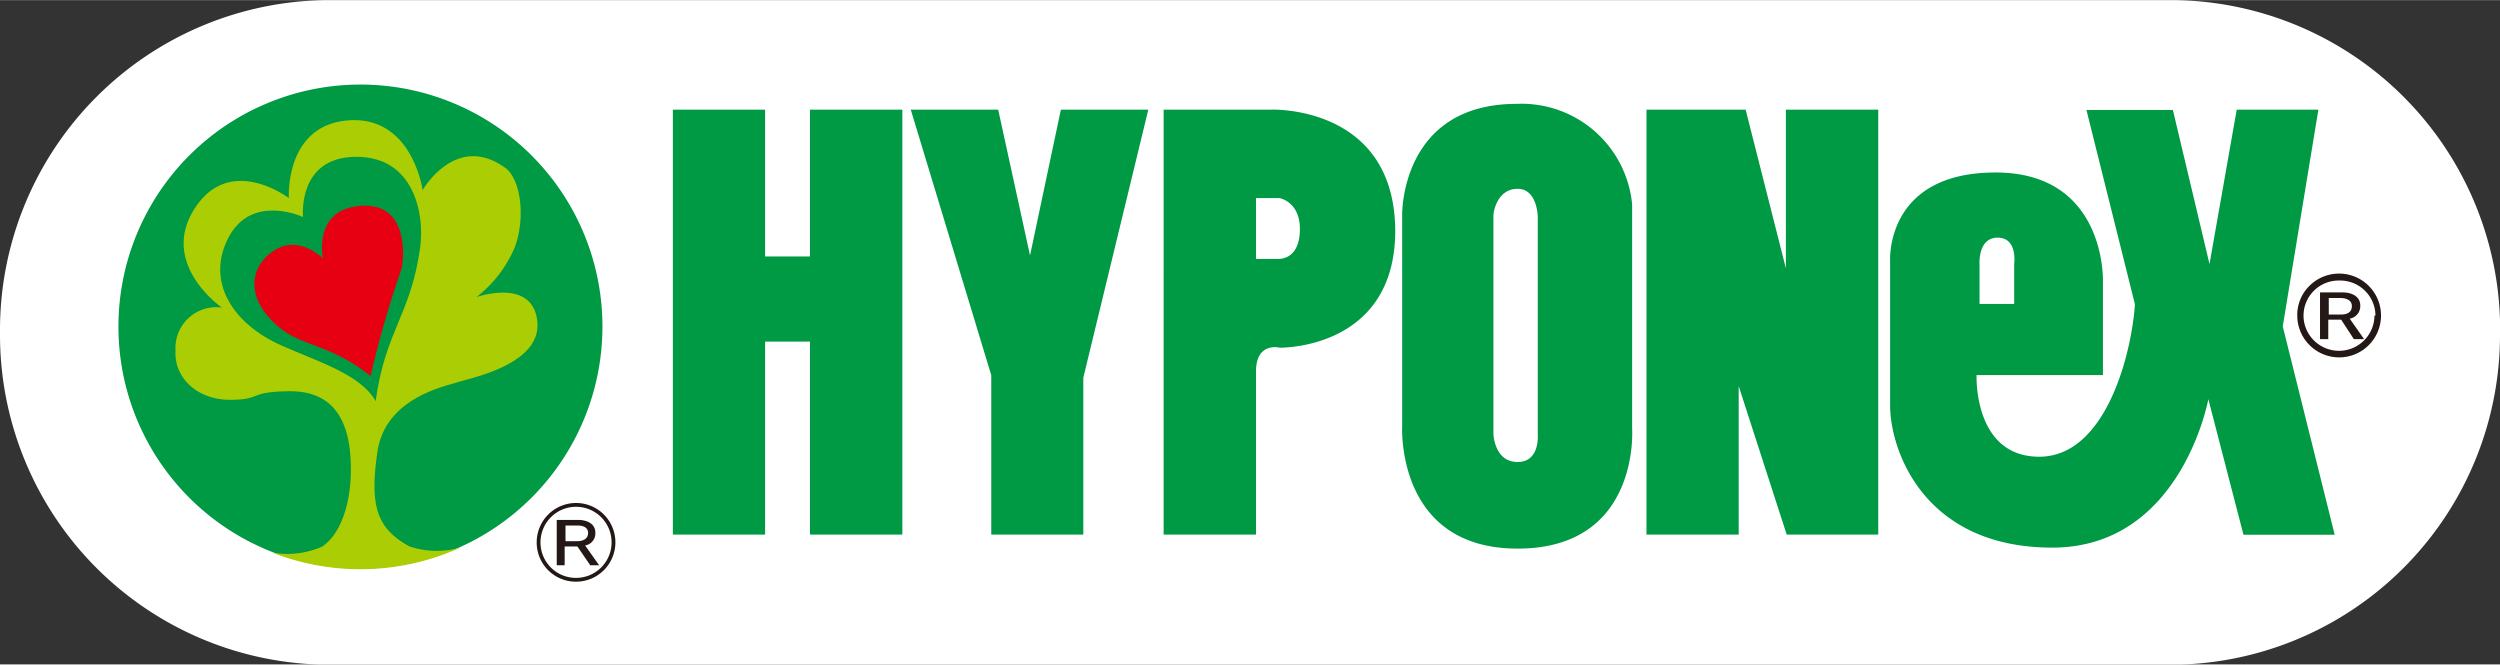
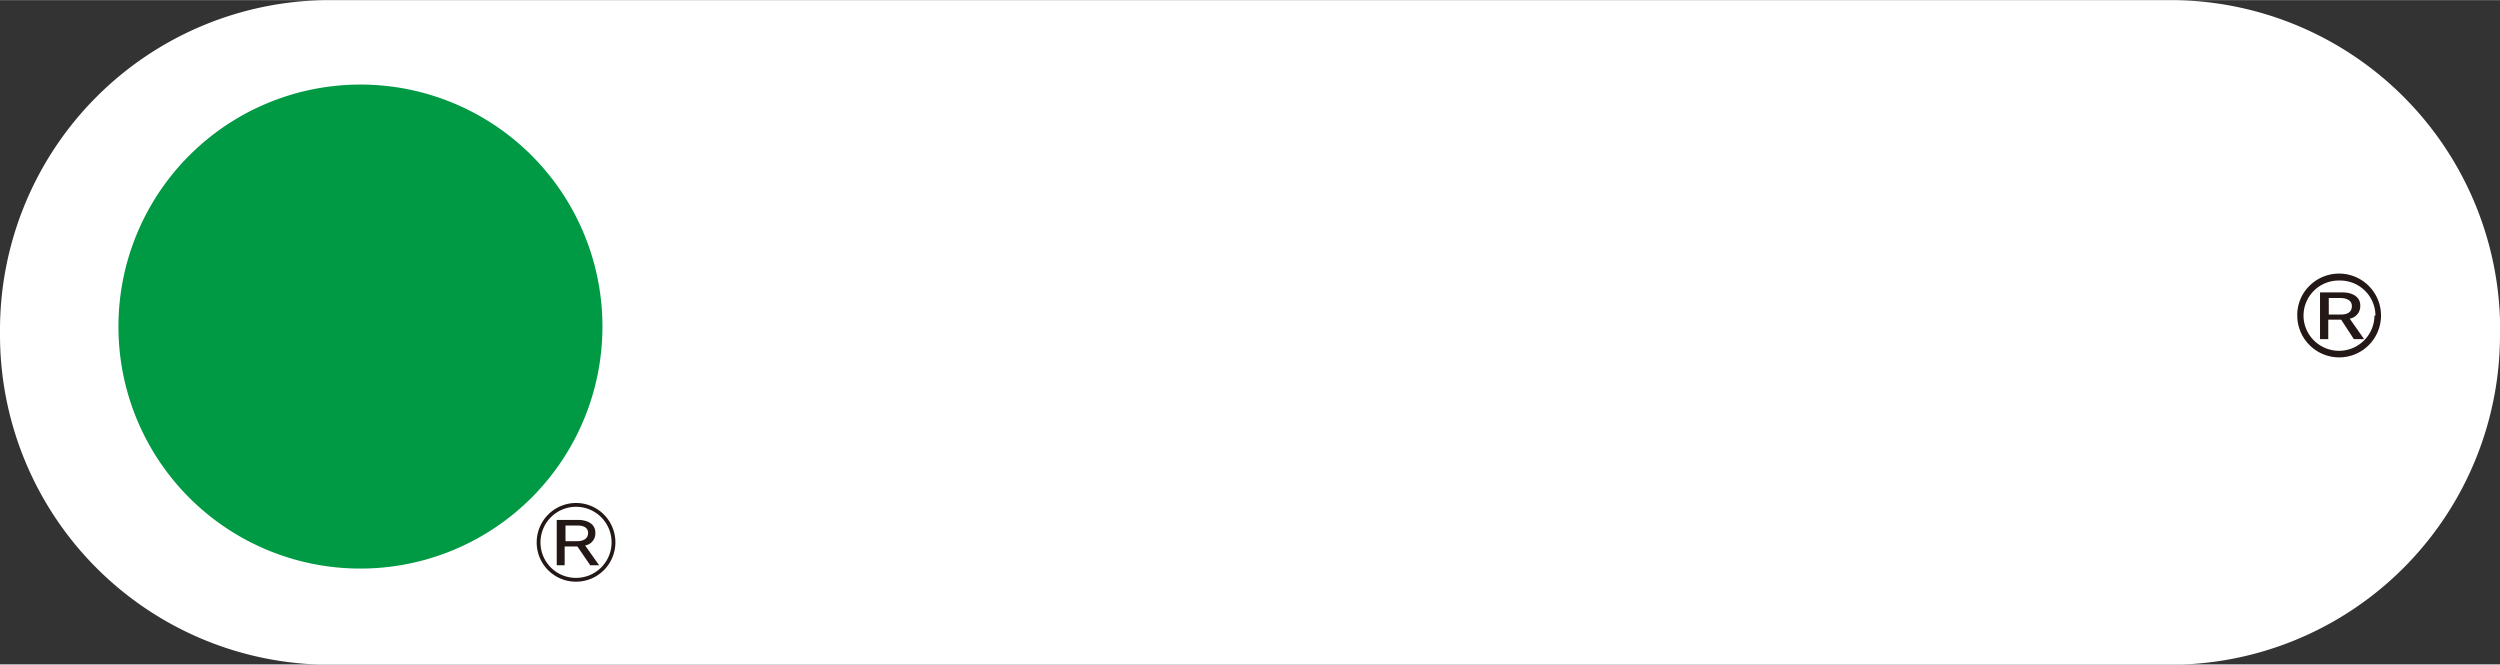
<svg xmlns="http://www.w3.org/2000/svg" height="53.707" viewBox="0 0 151.55 40.27" width="53.46mm">
  <rect x="0" y="0" width="151.55" height="40.27" fill="#333333" stroke="none" />
  <path d="M151.55 20.29a20 20 0 01-20 20H20a20 20 0 01-20-20V20A20 20 0 0120 0h111.56a20 20 0 0120 20z" fill="#fff" />
  <path d="M18.37 13.15S18 9.53 21.56 9.5s4.19 3.5 3.91 5.5c-.57 4.1-2.1 5-2.7 9.31-.9-1.61-3.42-2.36-5.7-3.37-3-1.33-4.62-3.92-3.2-6.58s4.5-1.21 4.5-1.21z" fill="#fff" stroke="#fff" stroke-width="2.398" />
-   <path d="M19.58 15.66s-.65-3 2.32-3.19 2.56 3.34 2.45 3.79a64.23 64.23 0 00-1.89 6.53c-2.43-1.95-4.13-1.76-5.59-3-1.93-1.64-1.83-3.53-.3-4.58s3.01.45 3.01.45z" fill="#fff" stroke="#fff" stroke-width="2.398" />
  <path d="M21.85 34.46A14.67 14.67 0 107.18 19.79a14.66 14.66 0 0014.67 14.67z" fill="#094" />
-   <path d="M24.83 33.12c-2-1.08-2.43-2.48-1.95-5.74s4.06-3.95 4.84-4.21 5.15-1.08 4.85-3.72S28.89 18 28.89 18a7.56 7.56 0 002.31-3c.66-1.74.4-4.13-.58-4.84-3-2.15-5 1.36-5 1.36S25 7 21.12 7.29 17.51 12 17.51 12s-3.37-2.56-5.52.36c-2.57 3.5 1.46 6.28 1.46 6.28a2.47 2.47 0 00-2.81 2.59c-.1 1.7 1.35 3 3.3 3s1.09-.49 3.57-.52 3.52 1.49 3.72 3.79-.33 4.69-1.7 5.63a5.32 5.32 0 01-3 .37 14.64 14.64 0 0011.37-.31 5.23 5.23 0 01-3.07-.07z" fill="#abcd03" />
-   <path d="M18.37 13.15S18 9.53 21.56 9.5s4.19 3.5 3.91 5.5c-.57 4.1-2.1 5-2.7 9.31-.9-1.61-3.42-2.36-5.7-3.37-3-1.33-4.62-3.92-3.2-6.58s4.5-1.21 4.5-1.21z" fill="#094" />
-   <path d="M19.58 15.66s-.65-3 2.32-3.19 2.56 3.34 2.45 3.79a64.23 64.23 0 00-1.89 6.53c-2.43-1.95-4.13-1.76-5.59-3-1.93-1.64-1.83-3.53-.3-4.58s3.01.45 3.01.45z" fill="#e60012" />
  <path d="M34.93 35.14a2.27 2.27 0 10-2.28-2.27 2.26 2.26 0 002.28 2.27z" fill="none" stroke="#231815" stroke-width=".231" />
  <path d="M35.78 34.26L35 33.12h-.77v1.14h-.48v-2.75h1.28c.63 0 1.06.28 1.06.77a.74.74 0 01-.62.78l.85 1.2h-.58M35 31.85h-.72v.95H35c.38 0 .65-.17.65-.5s-.29-.45-.65-.45z" fill="#231815" />
-   <path d="M49.1 6.64v8.9h-2.72v-8.9h-5.59V32.4h5.59V20.7h2.72v11.7h5.6V6.64zm50.71 0V32.4h5.59v-9l2.91 9h5.55V6.64h-5.6v9.62l-2.44-9.62zm-30.2 0h-5.3l-1.87 8.84-1.93-8.84h-5.3l4.88 16.1v9.66h5.58v-9.51zm7.47 0h-6.54V32.4h5.6v-9.9c0-1.8 1.44-1.43 1.44-1.43s7 .14 7-7.1c-.05-7.61-7.5-7.33-7.5-7.33zm.38 9.05h-1.32V12h1.36c.23 0 1.3.35 1.3 1.86 0 1.83-1.14 1.83-1.34 1.83zM98.94 26V12.39a6.73 6.73 0 00-7-6.1C84.89 6.29 85 13 85 13v12.79s-.43 7.46 7 7.46S98.94 26 98.94 26zM92 28c-1.43 0-1.47-1.72-1.47-1.72V13.09c0-.32.26-1.65 1.47-1.65s1.22 1.72 1.22 1.72v13.21S93.35 28 92 28zm46.38-8.22l2.16-13.14h-4.95L133.94 16l-2.22-9.34h-5.24l2.94 11.78c-.21 3.08-1.79 9.24-5.8 9.24s-3.8-4.95-3.8-4.95h7.66v-5.68s.22-6.6-6.51-6.6-6.39 5.38-6.39 5.38v8.75c0 2.65 2 8.61 9.83 8.61s9.46-9 9.46-9l2.13 8.22h5.53zM121.1 14.4c1.22 0 1 1.58 1 1.58v2.44H120V16s-.11-1.6 1.1-1.6z" fill="#094" />
  <path d="M140 17.32a2.48 2.48 0 00-.74 1.8 2.54 2.54 0 004.33 1.8 2.54 2.54 0 00-3.59-3.6m3.94 1.8a2.15 2.15 0 01-3.67 1.51 2.12 2.12 0 01-.63-1.51 2.13 2.13 0 012.18-2.12 2.14 2.14 0 012.18 2.12z" fill="#231815" />
  <path d="M142.69 20.55l-.77-1.18h-.78v1.18h-.5v-2.83H142c.62 0 1.08.28 1.08.79a.77.77 0 01-.64.8l.87 1.24h-.59m-.82-2.49h-.73v1h.74c.41 0 .66-.16.66-.51s-.32-.49-.7-.49z" fill="#231815" />
</svg>